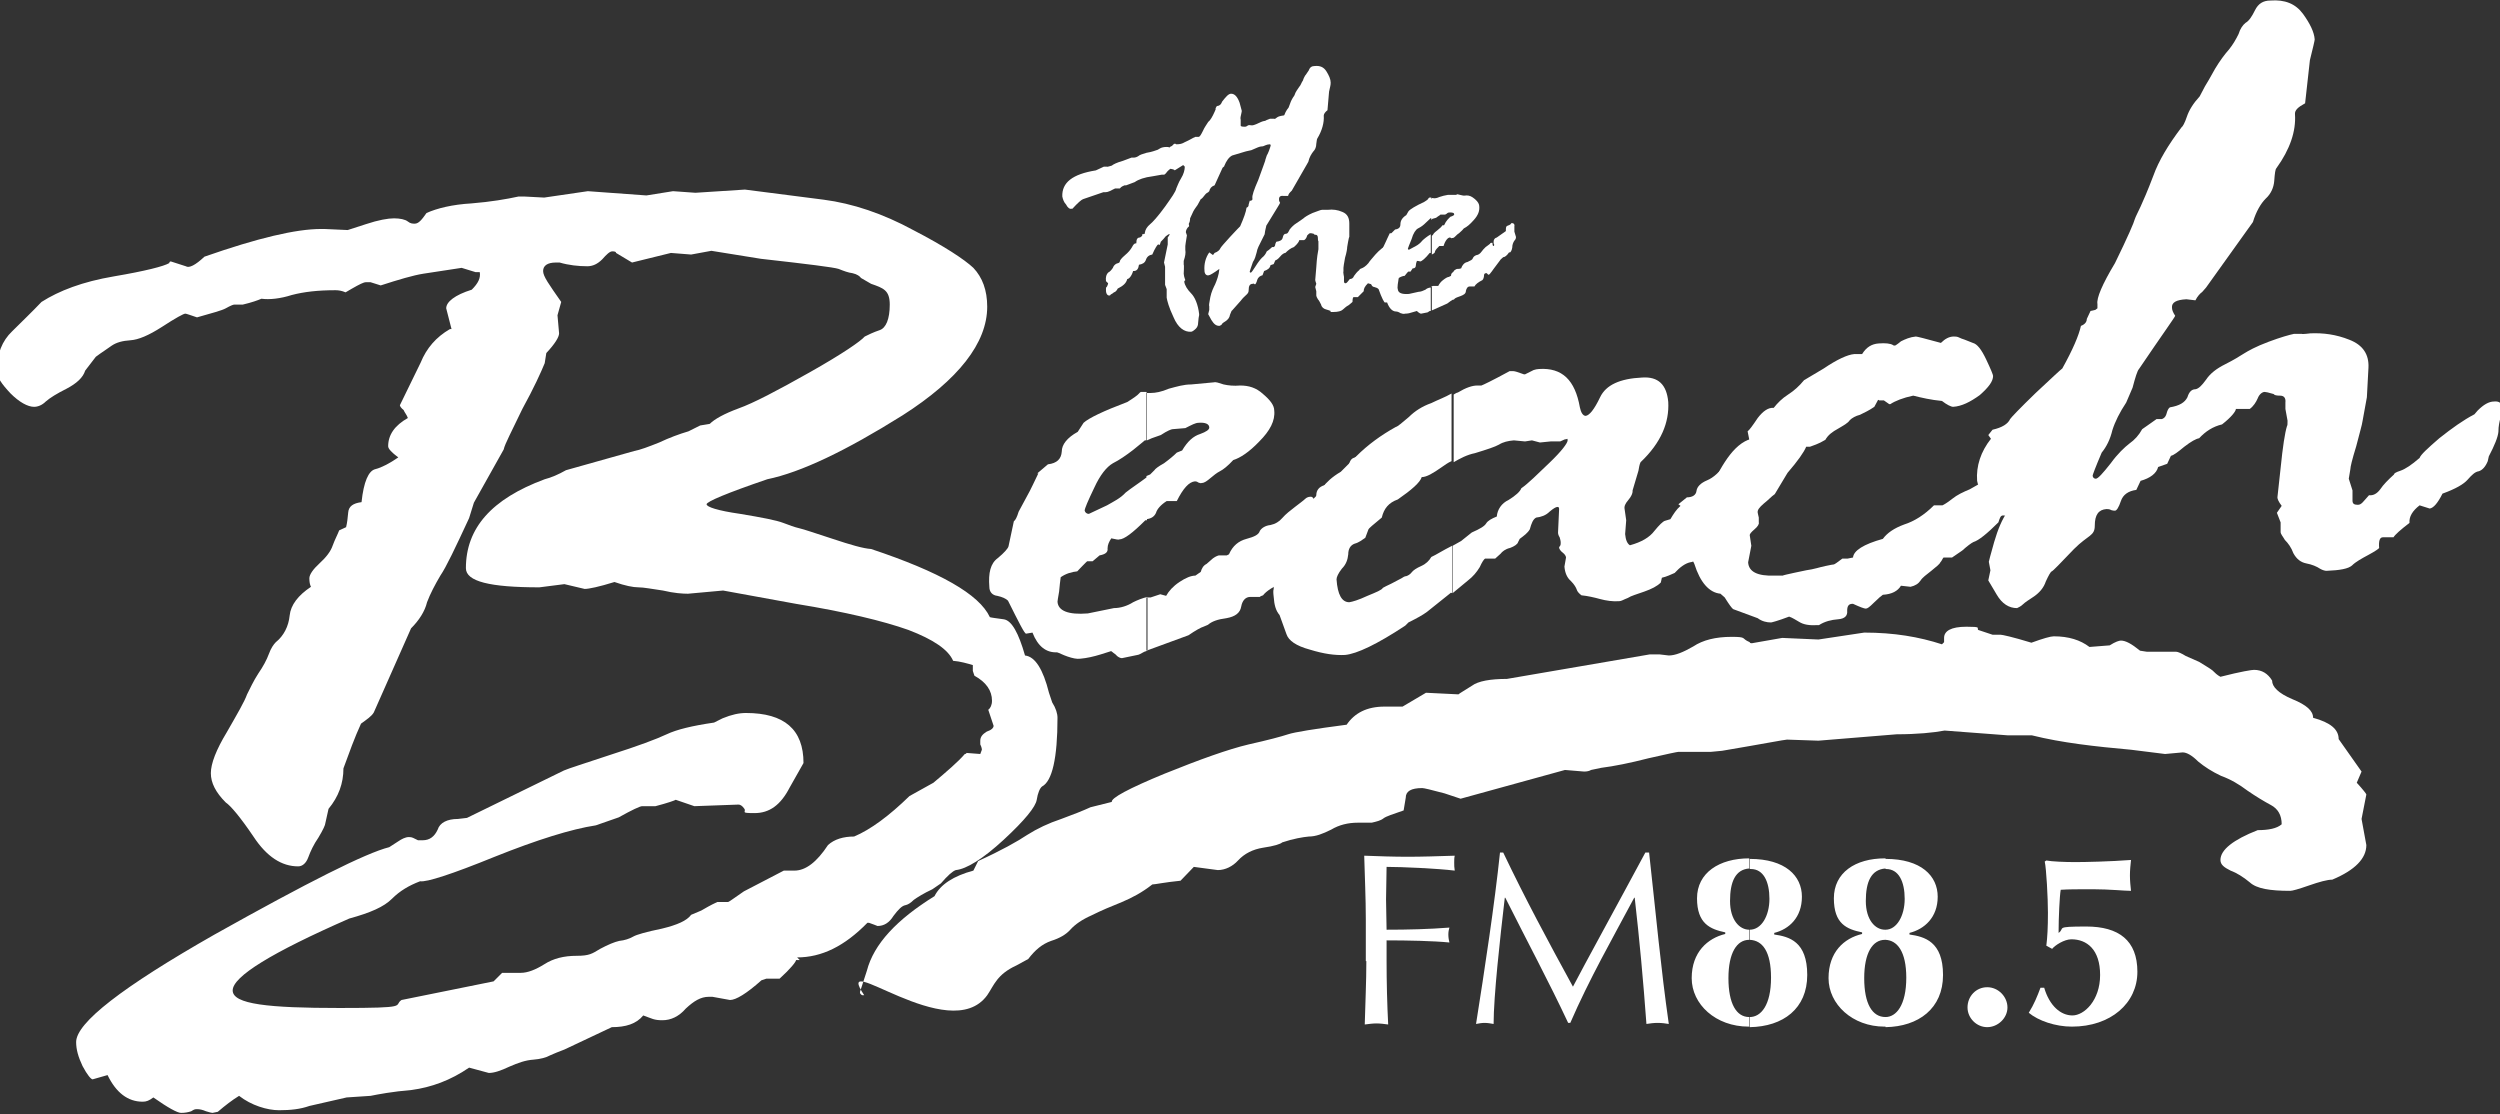
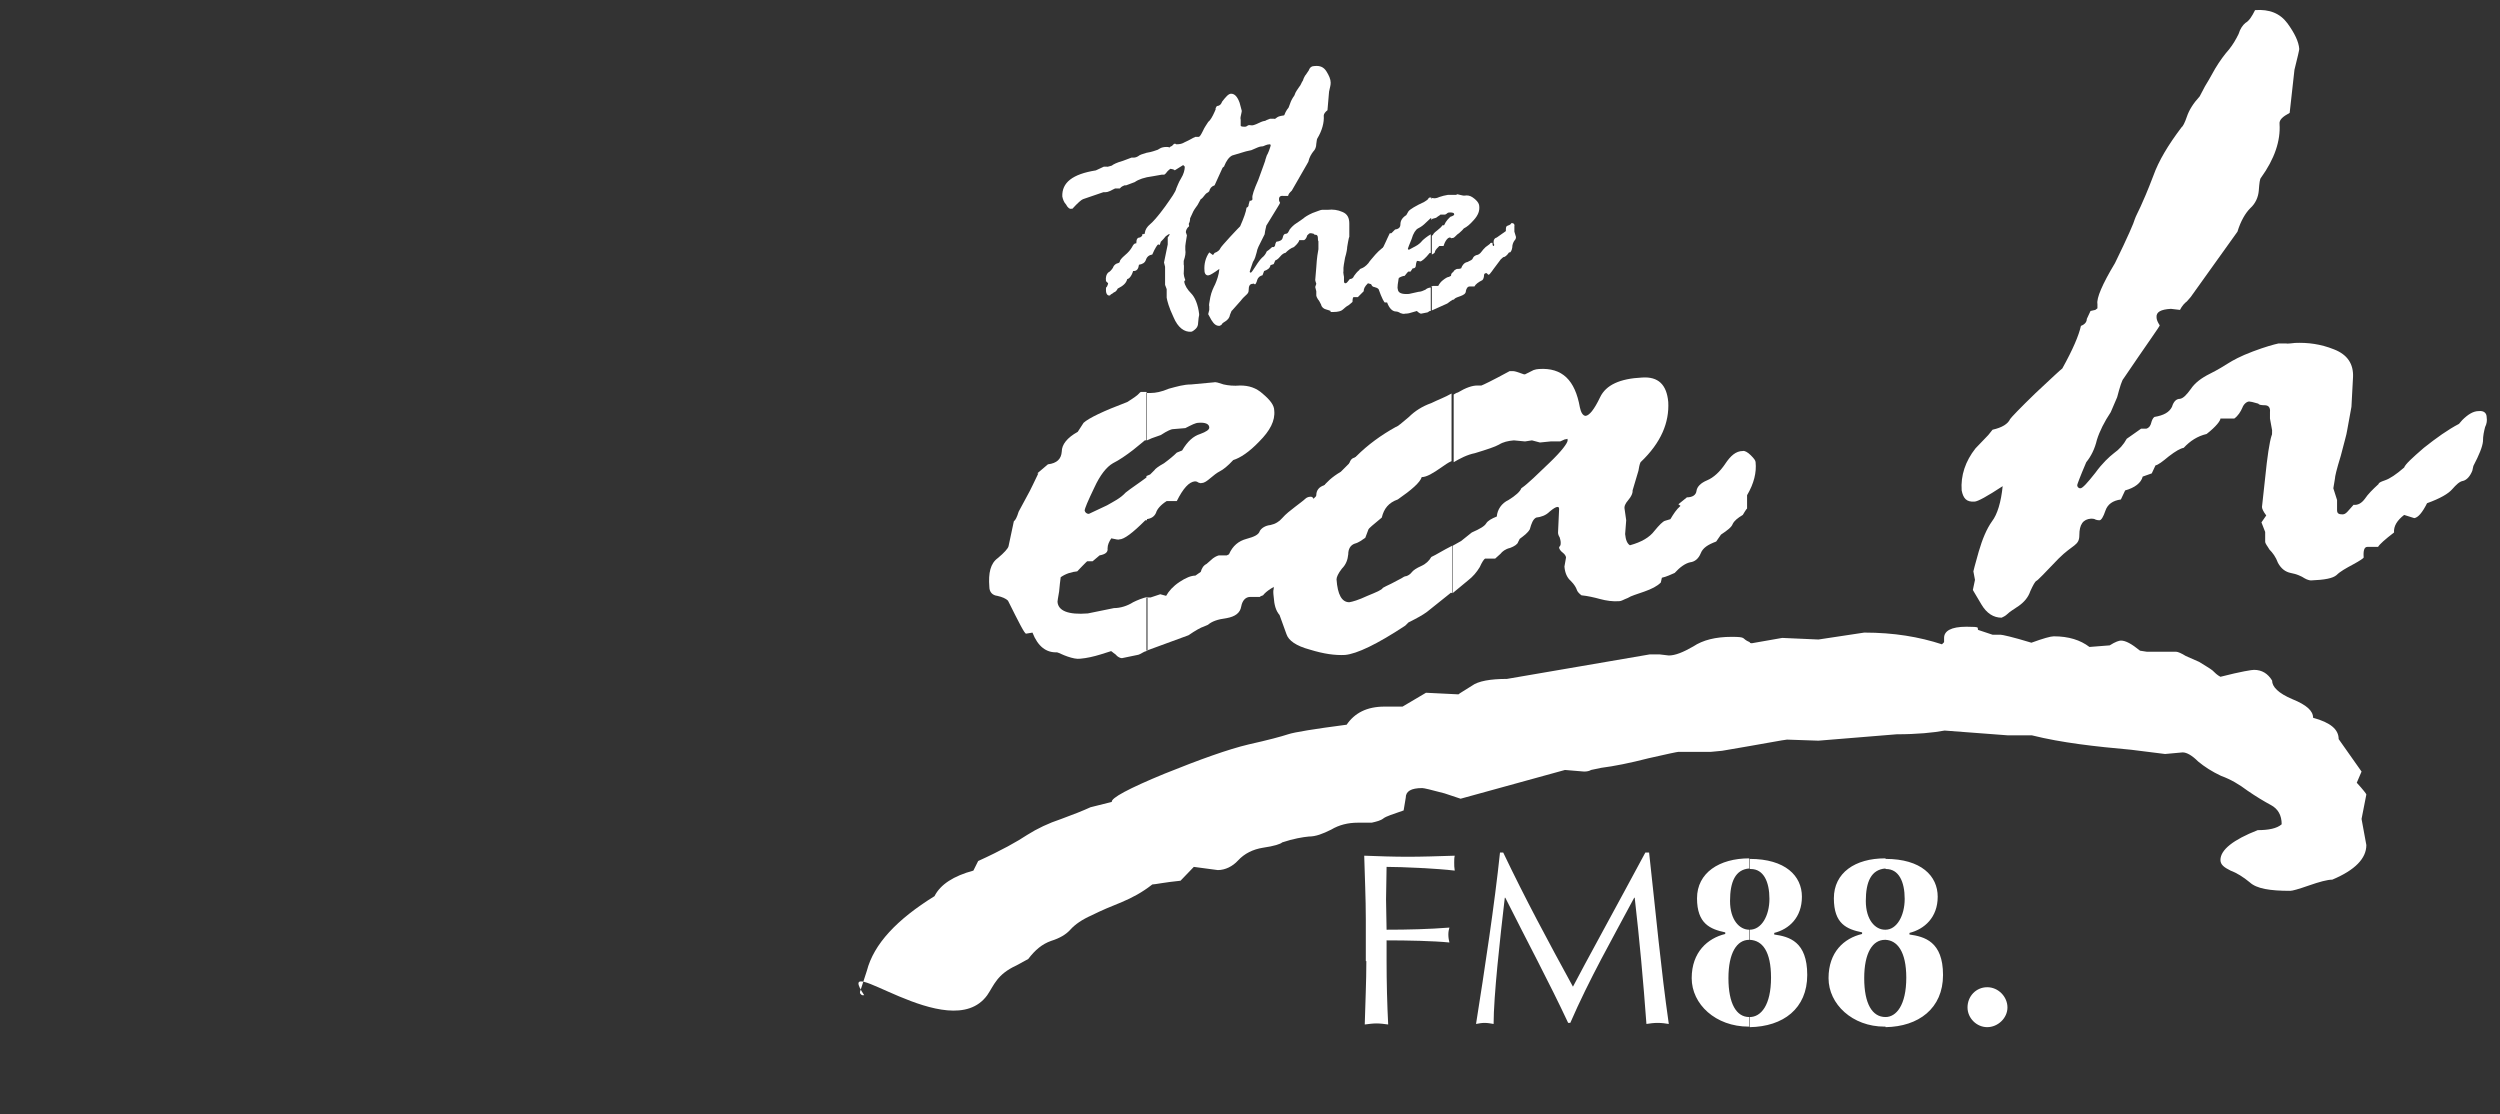
<svg xmlns="http://www.w3.org/2000/svg" id="Layer_1" version="1.1" viewBox="0 0 469.5 209.3">
  <rect x="0" y="0" width="469.5" height="209.3" fill="#333333" stroke="none" />
  <defs>
    <style>
      .st0 {
        fill: #fff;
      }
    </style>
  </defs>
-   <path class="st0" d="M150.2,180.3h-.7c0,.3-1,1.6-3.1,3.5h-2.5l-.9.3c-2.8,2.5-4.8,3.7-5.9,3.7l-3.3-.6h-.7c-1.5,0-2.8.8-4.3,2.2-1.3,1.5-2.8,2.2-4.4,2.2s-1.9-.3-3.6-.9c-1.3,1.6-3.3,2.2-5.9,2.2l-8.9,4.2c-1.1.4-2,.8-2.7,1.1-.7.4-1.8.7-3.1.8-1.5.1-2.9.6-4.5,1.3-1.7.8-2.9,1.2-3.9,1.2l-3.7-1c-3.5,2.4-7.1,3.7-10.8,4.2-3.6.3-6.2.8-7.7,1.1l-4.5.3-7,1.6c-1.7.6-3.5.8-5.7.8s-5.2-.9-7.5-2.7c-1.3.8-2.6,1.8-4,3l-1,.2c-.1,0-.6-.1-1.2-.3-.7-.3-1.2-.4-1.7-.4s-.6.1-1.1.4c-.6.2-1.2.3-1.9.3s-2.5-1-5.2-2.9c-.8.6-1.3.8-2,.8-2.8,0-5-1.7-6.6-5l-2.8.8c-.3,0-1-.8-1.9-2.5-.8-1.7-1.2-3.1-1.2-4.5,0-3.6,8.6-10.3,26-20.2,17.5-9.8,28.4-15.3,32.8-16.4l1.7-1.1c.6-.4,1.3-.8,2-.8s.8.2,1.7.6h.9c1.3,0,2.2-.7,2.8-2,.4-1.3,1.8-2,3.8-2l1.7-.2,18.2-8.9c.9-.4,3.8-1.3,8.9-3,5-1.6,8.5-2.9,10.4-3.8s4.8-1.6,8.9-2.2l1.6-.8c1.7-.7,3.1-1,4.4-1,7.2,0,10.8,3.1,10.8,9.4l-2.6,4.6c-1.7,3.3-3.8,4.8-6.6,4.8s-1.5-.2-1.9-.8-.8-.8-1.1-.8l-8.3.3-3.5-1.2c-.1.1-1.5.6-3.8,1.2h-2.5c-.4,0-1.9.7-4.4,2.1l-4.3,1.5c-4.6.7-11,2.7-19,5.9-8.1,3.3-12.8,4.8-14,4.6-2.1.8-3.8,1.8-5.3,3.3s-4,2.6-8,3.7c-14.6,6.4-21.9,10.9-21.9,13.5s6.7,3.3,20.1,3.3,10-.4,11.6-1.5l17.3-3.5,1.6-1.6h3.5c1.3,0,2.8-.6,4.4-1.6,1.7-1.1,3.7-1.6,6.1-1.6s2.9-.4,4.4-1.3c1.5-.8,2.7-1.3,3.6-1.5,1-.1,1.9-.4,2.6-.8s2.5-.9,5.4-1.5c2.9-.7,4.7-1.5,5.5-2.6l1.9-.8c.7-.4,1.7-1,3-1.6h2c.2,0,1.1-.7,3-2l7.5-3.9h2c2.1,0,4.2-1.6,6.3-4.8,1.2-1.1,2.9-1.6,4.9-1.6,3.1-1.3,6.6-3.9,10.4-7.6l4.5-2.5c2.5-2.1,4.6-3.9,5.9-5.4.2,0,.3-.1.3-.2l2.6.2.3-.8c0-.2-.1-.6-.3-1v-.7c0-.7.4-1.2,1.2-1.7.9-.3,1.3-.7,1.3-1.1l-1-3c.4-.3.7-.9.7-1.7,0-1.9-1.1-3.5-3.3-4.7l-.3-.9v-1.1c-1-.3-2.4-.7-3.7-.8-.9-2.1-3.7-4-8.4-5.8-4.8-1.7-11.9-3.4-21.1-4.9l-13.7-2.5-6.6.6c-1,0-2.6-.1-4.7-.6-2.1-.3-3.6-.6-4.6-.6s-2.5-.3-4.5-1c-2.9.9-4.8,1.3-5.6,1.3l-3.8-.9-4.7.6c-9.3,0-13.8-1.1-13.8-3.6,0-7.5,4.8-13,14.8-16.7,1.2-.3,2.6-.9,4-1.7l12.8-3.6c1.1-.2,2.7-.8,4.7-1.6,1.9-.9,3.8-1.6,5.5-2.1l2.2-1.1,1.8-.3c.9-.9,2.7-1.9,5.4-2.9,2.8-1,7.2-3.3,13.4-6.8s9.5-5.8,10.3-6.7c.6-.3,1.6-.8,2.8-1.2s1.9-2.1,1.9-4.8-1.2-3.1-3.5-3.9l-1.9-1.1c-.2-.3-.7-.7-1.6-.9-.8-.1-1.6-.4-2.6-.8-.9-.3-5.7-.9-14.6-1.9l-9.3-1.5-3.8.7-3.8-.3-7.3,1.8-3-1.8c0-.2-.2-.3-.7-.3s-1.1.6-1.9,1.5c-.9.9-1.8,1.3-2.8,1.3-1.7,0-3.5-.2-5.2-.7h-.7c-1.6,0-2.4.6-2.4,1.6s1.1,2.5,3.4,5.8l-.7,2.5.3,3.4c0,.7-.8,2-2.4,3.7l-.3,1.9c-.7,1.7-2,4.6-4.2,8.6-2,4.2-3.3,6.6-3.5,7.6l-5.6,10-.9,2.9c-2.6,5.6-4.3,9.2-5.4,10.8-1,1.7-1.9,3.4-2.5,5-.4,1.7-1.5,3.4-3,4.9l-7,15.8c-.4.7-1.3,1.3-2.4,2.1-1.2,2.6-2.2,5.4-3.3,8.4,0,2.8-.9,5.3-2.8,7.6l-.6,2.7c0,.3-.4,1.2-1.3,2.7-.9,1.3-1.5,2.6-1.9,3.7s-1.1,1.7-1.9,1.7c-3.1,0-5.9-1.8-8.4-5.6-2.5-3.7-4.3-5.8-5.2-6.4-1.9-1.9-2.8-3.7-2.8-5.5s1-4.4,3-7.7c2-3.5,3.3-5.7,3.8-7.1.6-1.2,1.2-2.5,2.1-3.9.9-1.3,1.6-2.6,2-3.7s.9-1.8,1.3-2.2c1.5-1.2,2.4-3,2.6-5s1.6-3.8,4-5.4c-.2-.4-.3-.9-.3-1.6s.7-1.7,1.9-2.8,2.1-2.2,2.5-3.4c.4-1.1.9-2,1.2-2.8l1.3-.6c.2-.8.3-1.7.4-2.8s.9-1.7,2.5-1.9c.4-3.8,1.3-5.9,2.6-6.2,1.2-.3,2.7-1.1,4.3-2.2-1.2-.9-1.9-1.6-1.9-2.1,0-2.1,1.2-3.9,3.7-5.3-.2-.6-.6-1-.8-1.5-.4-.3-.7-.7-.7-.9l3.9-8c1.1-2.7,2.9-4.8,5.5-6.3h.3l-1-3.9c0-1.2,1.6-2.5,4.8-3.5,1.2-1.2,1.7-2.2,1.5-3.3h-.8l-2.6-.8-7.2,1.1c-1.9.3-4.6,1.1-8,2.2l-1.9-.6h-.9c-.4,0-1.2.4-2.6,1.2l-1.2.7c-.7-.3-1.3-.4-1.9-.4-3.3,0-5.9.3-8.2.9-2.2.7-4.2.9-5.7.7-.7.3-1.8.7-3.5,1.1h-1.6c-.2,0-.7.2-1.6.7-.7.4-2.6.9-5.4,1.7-1.2-.4-2-.7-2.2-.7-.3,0-1.8.8-4.4,2.5-2.5,1.6-4.4,2.4-5.9,2.5-1.5.1-2.6.4-3.5,1-.8.6-1.8,1.2-3,2.1l-2,2.6c-.4,1.3-1.6,2.4-3.5,3.4-1.8.9-3.1,1.7-3.9,2.4-.7.7-1.5,1-2.2,1-1.2,0-2.8-.9-4.4-2.5-1.7-1.8-2.6-3.1-2.6-4.3,0-3.1,1-5.6,2.9-7.4,1.8-1.8,3.7-3.6,5.5-5.5,3.3-2.1,7.7-3.8,13.6-4.8,5.9-1,9.4-1.9,10.4-2.5,0-.2.1-.3.3-.3l2.8.9c.6.4,1.8-.2,3.5-1.8,10-3.5,17.2-5.2,21.9-5.2h.6l4.4.2,3.4-1.1c2.4-.8,4.2-1.1,5.3-1.1s2.1.2,2.6.6.9.4,1.3.4c.7,0,1.3-.7,2.2-2,2-.9,4.9-1.6,8.4-1.8,3.7-.3,6.6-.8,8.9-1.3h1l3.8.2,8.2-1.2,11,.8,5-.8,4.2.3,9.3-.6,14.8,1.9c5.4.7,11.1,2.6,16.8,5.7,5.8,3,9.6,5.5,11.3,7.1,1.7,1.8,2.6,4.2,2.6,7.3,0,6.8-5.4,13.7-15.9,20.4-10.7,6.7-19.1,10.7-25.4,12-7.6,2.6-11.4,4.2-11.4,4.7s2.1,1.2,6.3,1.8c4.2.7,6.8,1.2,8.1,1.7,1.1.4,2.1.8,3,1s2.9.9,6.3,2c3.3,1.1,5.7,1.8,7.2,1.9,12.9,4.3,20.3,8.5,22.3,12.8.3.1,1.2.2,2.6.4,1.5.2,2.8,2.6,4,6.8,1.9.2,3.4,2.6,4.5,7l.6,1.8c.7,1.1,1,2.1,1,2.9,0,7.6-1,11.9-2.9,12.9-.4.3-.8,1.2-1,2.5-.2,1.3-2.2,3.8-6.2,7.5-3.9,3.6-7,5.5-9,5.7-.6.2-1.5,1-2.8,2.5l-1.6,1.1c-1.7.8-2.8,1.5-3.5,2-.6.6-1.1.9-1.6,1-.6.1-1.3.8-2.2,2-.8,1.3-1.8,1.9-3,1.9-.2-.1-.8-.3-1.6-.6h-.3c-4.3,4.4-8.6,6.5-13.2,6.5Z" />
  <path class="st0" d="M215.3,73.8h.8c.9,0,2-.2,3.4-.8,1.5-.4,2.8-.8,4.2-.8l4.3-.4c.3-.1.9.1,1.8.4.9.2,1.9.3,3.1.2,1.6,0,3,.4,4.3,1.6,1.3,1.1,2.1,2.1,2.1,3.1.2,1.9-.8,3.8-2.8,5.8-1.9,2-3.6,3.1-4.9,3.5-1,1.1-1.9,1.8-2.5,2.1s-1.2.8-1.8,1.3-1.1.9-1.6.9c-.2.1-.4,0-.7-.1-.1-.1-.3-.2-.6-.2-1.1.1-2.2,1.3-3.4,3.7h-1.9c-1.1.7-1.8,1.5-2,2.2-.3.7-.9,1.1-1.8,1.2v-8.1l.7-.3.8-.8c.1-.2.7-.7,1.8-1.3,1.1-.8,1.9-1.5,2.4-2l1-.4c1-1.7,2.1-2.7,3.4-3.1,1.1-.4,1.7-.8,1.7-1.2,0-.7-.8-1-2-.9-.6,0-1.3.4-2.5,1l-2.4.2c-.2,0-1,.3-2.2,1.1l-1.7.6-.9.4v-9h0ZM215.3,112.1v10.1l7.9-2.9c1.3-.9,2.4-1.5,2.8-1.6.4-.2.8-.3.9-.4.7-.6,1.8-1,3.4-1.2,1.7-.3,2.6-1,2.8-2.2.2-1.1.8-1.8,1.7-1.8h1.8c0-.1.6-.3.6-.3.6-.8,1.9-1.6,3.9-2.6.4-.6.8-1.2.9-1.9.1-.8.4-1.1,1.2-1.1.2-.1.4,0,.4.1l.8.7c.3,0,.7-.3,1.1-.8.4-.6,1-1.1,1.6-1.7l3.3-3.7c.4-.6,1-1,1.7-1.2s1.6-1,2.8-2.2h.6c.6-.1,1-.9,1.2-2.1.2-1.3.7-2.4,1.2-2.9.6-.7.9-1.2.9-1.6l-.8-2.4.3-2.4c-.1-.9-.6-1.3-1.5-1.2-.4,0-.8.1-1.1.4s-.8.6-1.5.8c-.6.2-.9,1-1,2.2l-4.4,2.9c-1.1.3-1.6,1-1.6,1.9v.6c.2.3.3.7.3.9s-.1.3-.3.3c-.3.1-.4-.2-.4-.8-.1-.4-.3-.8-.8-.7-.2,0-.6.1-.9.4s-1,.8-1.9,1.5-1.7,1.3-2.4,2.1c-.6.7-1.3,1.1-2.2,1.3-1,.1-1.7.6-2,1.1-.2.7-1,1.1-2.5,1.5-1.5.4-2.6,1.3-3.3,2.9l-.4.2h-1.5c-.4.1-1,.4-1.5.9l-.8.7c-.6.3-.9.8-1.1,1.5l-1,.7c-.8,0-1.8.4-3,1.2s-2,1.7-2.5,2.6l-1.1-.3c-.8.3-1.3.4-1.8.6h-.9ZM194.8,88.9l2-1.7c1.7-.2,2.5-1,2.6-2.4,0-1.3,1-2.6,3-3.7l1.1-1.7c1-.9,3.7-2.2,8.2-3.9,1.1-.7,1.9-1.2,2.4-1.8.1-.1.2-.1.3-.1h.9v9.1h-.3c-.2.2-1,.8-2.2,1.8-1.3,1-2.6,1.9-3.8,2.5-1.2.7-2.4,2.2-3.5,4.6-1.2,2.5-1.8,3.9-1.8,4.3.1.3.3.6.8.6l3.4-1.6c1.2-.7,2.5-1.3,3.5-2.4,1-.8,2.4-1.7,4-2.9v8.1h-.3c-2.4,2.4-4,3.6-4.9,3.6-.1.1-.6,0-1.5-.2-.4.6-.7,1.2-.7,1.9.1.7-.4,1.1-1.5,1.3l-1.3,1.1h-1c0-.1-1.9,1.9-1.9,1.9-1,.1-2.1.4-3.1,1.1-.1.7-.2,1.6-.3,2.7-.2,1.1-.3,1.8-.3,1.9.1,1.7,2,2.5,5.7,2.2l4.9-1c1.2,0,2.5-.4,3.6-1.1.8-.4,1.8-.8,2.7-1v10.1l-.6.2c-.7.4-1.1.6-1.3.6l-2.9.6c-.3,0-.8-.2-1.2-.7-.6-.4-.8-.7-.9-.6l-1.9.6c-1.3.4-2.6.7-3.8.8-.7.1-1.5-.1-2.4-.4s-1.6-.7-2-.8c-2,.1-3.6-1.1-4.6-3.7l-1.2.2c-.3,0-1.3-2-3.4-6.2-.4-.4-1.1-.7-2-.9-.9-.1-1.5-.7-1.5-1.7-.2-2.6.2-4.4,1.6-5.4,1.2-1,1.9-1.8,2-2.2l1-4.7c.3-.2.6-.8.9-1.8l2.1-3.9c.2-.4.8-1.6,1.6-3.3Z" />
  <path class="st0" d="M315.2,94.7l1.6-1.3c1,0,1.7-.4,1.8-1.2s.8-1.5,2-2,2.4-1.6,3.4-3.1,2-2.4,3.3-2.4c.3-.1.9.2,1.5.8s.9,1,.9,1.3c.2,1.9-.3,4-1.6,6.2v2.5c-.1,0-.8,1.2-.8,1.2-1,.6-1.6,1.1-1.9,1.7-.2.6-1,1.2-2.2,2l-.9,1.3c-1.6.6-2.5,1.2-2.9,2.2s-1.1,1.6-2,1.7c-.9.2-1.9.9-2.9,2-.7.3-1.5.7-2.4.9l-.2.9c-.7.7-1.7,1.2-3.1,1.7s-2.5.8-3.1,1.2c-.8.3-1.2.6-1.6.6-1.2.1-2.5-.1-3.6-.4s-2.4-.6-3.5-.7c-.4-.3-.8-.7-.9-1.1-.1-.3-.4-.9-1.1-1.6-.7-.6-1.1-1.5-1.2-2.7l.3-1.7c0-.2-.2-.6-.6-.9-.4-.3-.6-.6-.7-.9,0-.2.1-.3.2-.4.1-.2.1-.3.1-.6,0-.3-.1-.7-.2-1-.2-.3-.3-.6-.3-.9l.2-4.4c0-.3-.1-.4-.3-.4-.3,0-.8.3-1.5.9-.7.7-1.6,1-2.5,1.1-.6.3-.9,1.1-1.2,2.2-.4.7-1.1,1.2-1.9,1.8l-.3.6c-.1.4-.7.8-1.5,1.1-.9.2-1.5.7-1.8,1.1l-1,.9h-1.9c-.2.1-.6.7-1,1.6-.6,1-1.3,1.8-2.2,2.5l-2.9,2.4v-8.9l1.6-.9,2-1.6c1.6-.7,2.4-1.2,2.7-1.7s1-.9,2-1.3c.1-1.3.9-2.5,2.2-3.1,1.3-.8,2.2-1.6,2.4-2.2,1.3-.9,3-2.6,5.3-4.8s3.4-3.7,3.4-4.2-.1-.2-.4-.2h-.1l-.9.4h-1.8l-2,.2-1.5-.4-1.3.2-2.1-.2c-1.1.1-2,.3-2.8.8-.7.4-2.2.9-4.5,1.6-1.5.3-2.8,1-4,1.7v-12.7c.2-.1.4-.3.8-.4,1.5-.9,2.7-1.3,3.6-1.3h.8c.3-.1,2-.9,5.3-2.7h.7c.3,0,.9.2,2,.6h.2l1.6-.8c.3-.1.7-.2,1-.2,4.4-.3,6.8,2.1,7.7,7.2.2,1,.6,1.6,1.1,1.6.7-.1,1.6-1.2,2.7-3.5s3.7-3.5,7.9-3.7c3-.2,4.6,1.3,4.9,4.6.2,3.8-1.3,7.6-5.2,11.3-.2.4-.3,1-.4,1.6l-1.1,3.7v.2c0,.3-.2.9-.8,1.6s-.8,1.2-.7,1.7l.3,2.1-.2,2.6c.1,1.1.4,1.8.9,2.1,2.2-.6,3.7-1.5,4.6-2.7.9-1.1,1.6-1.8,2-1.9l1-.3c.6-1,1.1-1.8,1.9-2.5ZM272.5,111.3l-4.5,3.6c-.8.6-1.9,1.2-3.5,2l-.6.6c-5.3,3.5-9.1,5.3-11.3,5.5-1.9.1-4-.2-6.6-1-2.6-.7-4-1.7-4.4-2.9l-1.3-3.6c-.7-.8-1-1.9-1.1-3.4-.1-.8-.1-1.2,0-1.5v-.6l-.4-2.9c-.1-.7.6-1.1,1.9-1.1l-.4-2.5c0-.2.6-1.2,1.6-2.9,1.1-1.7,1.8-2.7,2.2-2.9l.9-1.2c-.1-.7.3-1.5,1.2-2.4,1-.9,1.8-1.7,2.2-2.6.7-.9,1.7-1.9,3.4-2.9l2.9-2.9c2.2-2.2,4.7-4,7.4-5.5.4-.1,1.2-.8,2.5-1.9,1.1-1.1,2.5-2,4.2-2.6,1.2-.6,2.6-1.1,3.8-1.8v12.7c-.7.3-1.2.7-1.8,1.1-1.7,1.2-2.9,1.9-3.8,1.9-.3,1-1.9,2.4-4.5,4.2-1.7.6-2.6,1.7-3,3.4-1.6,1.3-2.5,2.1-2.5,2.2l-.6,1.6c-.6.4-1.2.9-2,1.1-.8.3-1.2,1-1.2,2-.1,1-.4,1.9-1.2,2.7-.7.9-1,1.6-1,2,.2,2.9,1,4.3,2.4,4.3.6-.1,1.7-.4,3.4-1.2,1.7-.7,2.7-1.1,2.9-1.5.3-.2.8-.4,1.6-.8l1.9-1c.3-.2.6-.4.9-.4.3-.1.7-.3,1-.7s.9-.8,1.8-1.2,1.5-1,1.9-1.7c.9-.4,2.1-1.2,3.9-2.1v8.9Z" />
-   <path class="st0" d="M322.2,91.6v-.9c-.1-.6.4-1.9,1.7-3.9s2.7-3.5,4.4-4.2q.2,0,.2-.1l-.3-1.5c.3-.2.9-1,1.9-2.5,1-1.3,2-2,3-1.9.7-.9,1.6-1.8,2.7-2.5s2.1-1.6,3-2.7l3.7-2.2c2.5-1.7,4.5-2.6,5.7-2.7h1.5c.8-1.3,1.8-1.9,3.1-2s2.2,0,2.7.3c.1.1.2.1.4.1,0,0,.4-.2,1.1-.8.8-.4,1.7-.8,2.8-.9.2,0,1.8.4,4.7,1.2.8-.8,1.6-1.2,2.4-1.2s.8.1,1.5.4c.7.2,1.5.6,2.1.8.8.2,1.6,1.2,2.5,3.1s1.3,2.9,1.3,3.1c0,1-.8,2.1-2.5,3.6-1.8,1.3-3.4,2.1-5,2.2-.4,0-1.2-.4-2.1-1.1-2.1-.2-3.8-.6-5.4-1-1.9.4-3.4,1-4.3,1.6h-.2l-1-.7h-.9c0-.1-.2-.1-.2-.1l-.7,1.3c-1,.7-1.9,1.1-2.7,1.5-.8.2-1.5.6-1.9,1-.4.6-1.2,1-2.2,1.6-1.1.6-1.9,1.2-2.4,2.1-1.3.8-2.4,1.1-2.9,1.3h-.7c-.4,1-1.6,2.7-3.5,4.9l-2.4,4c-.6.4-1.2,1.1-2.1,1.8-.8.7-1.2,1.2-1.1,1.7,0,.1.1.4.2.9v.9c.1.3-.2.8-.8,1.3-.7.6-.9.9-.9,1.1l.3,2-.6,3.1c.1,1.8,1.8,2.6,4.9,2.5h1.6c0-.1,4.4-1,4.4-1,1.5-.2,2.6-.6,3.6-.8.9-.2,1.5-.3,1.6-.3s.7-.4,1.6-1.1h1l1-.2c.1-1.3,2-2.5,5.6-3.5.8-1.1,2.1-2,4-2.7,1.9-.6,3.8-1.8,5.6-3.6h1.6c.2-.1.8-.4,1.8-1.2s2.1-1.3,3.3-1.8c1-.6,1.7-.9,2-1.2.2-.3.7-.7,1.5-.9,1.1-1.7,2.5-2.8,4.2-3.4l.4-.4c1-.9,1.7-1.3,1.9-1.3h1.2c.8.1,1.1-.3,1.2-1,.1-.8,1.1-1.9,3.1-3.3,1.9-1.5,3.1-2.1,3.6-2.1,1.3-.1,2.1.4,2.1,1.7.1.8-.4,1.3-1.6,1.6.9,1.5,1.3,2.2,1.3,2.5.1,2-.9,3.4-3.1,4-.2.1-.3.3-.3.6v1.6s0,.1-.1.2c0,0-.1.2-.3.3l-1.5.3-.4.6c-1.5.8-3.1,2.1-4.9,3.9l-1.9,2h-.3c-.8-.6-1.3-.8-1.8-.8s-.6.4-.9,1.3c-2.1,2.1-3.7,3.4-4.7,3.7-.4.2-1.1.7-2.1,1.6l-1.9,1.3h-1.6c-.2.2-.3.6-.6.9-.1.3-.7.8-1.7,1.6-.9.7-1.7,1.3-2,1.8-.4.6-1,1-1.9,1.2l-1.8-.2c-.6,1-1.7,1.6-3.4,1.7-.3.2-.9.7-1.7,1.5s-1.2,1.1-1.5,1.1c-.3,0-1.1-.3-2.4-.9h-.1c-.7,0-1,.4-1,1.3.1.9-.4,1.5-1.7,1.6-1.3.1-2.5.4-3.6,1.1h-.2c-1.6.1-2.7-.1-3.5-.6-.7-.4-1.3-.8-1.9-1-2.1.8-3.3,1.1-3.4,1.1-.8,0-1.7-.2-2.5-.8l-4.6-1.7c-.2-.1-.8-.9-1.6-2.2l-.8-.7c-2.1-.2-3.8-2.1-4.9-5.6l-1-2.1c-.1-.1-.2-.3-.2-.8s.1-1.5.6-2.7.9-2.9,1.2-5c.4-2,1.5-3.4,3.1-4Z" />
-   <path class="st0" d="M373.4,81.7l.8-1c1.8-.4,2.9-1.1,3.3-2,.2-.3,1.8-2,4.8-4.9,3-2.8,4.7-4.4,5-4.6,2-3.6,3.1-6.2,3.5-8,.8-.3,1.1-.8,1.1-1.3l.7-1.5.9-.2.4-.3v-.8c-.2-1.1.9-3.7,3.3-7.7,2.4-4.9,3.6-7.7,3.7-8.2.2-.6.6-1.3,1.1-2.4s1.3-2.9,2.4-5.8c1-2.8,2.8-5.8,5.3-9.1.2-.1.6-.8,1-2s1.2-2.5,2.4-3.8l1-1.9c.4-.6,1-1.7,1.9-3.3.9-1.5,1.8-2.7,2.6-3.6.8-1,1.3-1.9,1.8-2.9.3-1,.8-1.7,1.3-2.1.7-.4,1.2-1.2,1.8-2.4s1.5-1.8,2.9-1.8c2.7-.2,4.7.6,6.1,2.5,1.3,1.8,2.1,3.4,2.2,4.8,0,.2-.3,1.5-.9,3.9l-.9,8.1c-1.3.7-2,1.3-1.9,2.1.2,3.1-.9,6.5-3.5,10.1-.2.2-.3,1-.4,2.4-.1,1.2-.6,2.4-1.6,3.3-.9.9-1.8,2.4-2.4,4.4l-8.8,12.3-.7.8c-.4.3-.9.8-1.3,1.6l-1.7-.2c-1.9.1-2.8.6-2.7,1.6,0,.4.2.9.6,1.5h0c0,.2-2.4,3.5-6.8,10-.3.3-.7,1.6-1.2,3.5l-1.2,2.8c-1.2,1.8-2.1,3.6-2.6,5.2-.4,1.7-1.1,3.1-2,4.2-1.2,2.8-1.7,4.2-1.7,4.3,0,.3.2.6.6.6s1.3-1,2.8-2.9c1.3-1.8,2.6-3,3.5-3.7,1-.7,1.8-1.6,2.4-2.7l1-.7c.2-.1.8-.6,1.7-1.2h1c.6-.2.8-.7.9-1.1s.3-.9.6-1.1c1.8-.3,2.8-.9,3.3-1.9.3-1,.8-1.5,1.5-1.5.6-.1,1.2-.7,2-1.8.8-1.2,2-2.1,3.6-2.9s2.7-1.5,3.5-2,2.2-1.3,4.6-2.2,3.9-1.3,4.8-1.5h1.5c0,.1,1.6-.1,1.6-.1,2.4-.1,4.8.2,7.3,1.2,2.6,1,3.7,2.8,3.6,5.2l-.3,5.6-.8,4.4c-.1.8-.6,2.4-1.2,4.8-.8,2.6-1.1,3.9-1.1,4.3l-.3,1.8.7,2.2v1.9c0,.6.3.8,1,.8s1-.6,2.1-1.8c.8.1,1.5-.3,2.1-1.1.6-.9,1.5-1.8,2.6-2.8,0-.2.3-.4,1.2-.7.9-.3,2.1-1.1,3.6-2.4.2-.6,1.5-1.8,3.7-3.7,2.4-1.9,4.5-3.4,6.6-4.5l.6-.7c1.1-1.1,2.1-1.7,3.1-1.7.9-.1,1.5.3,1.5,1.2.1.6,0,1.2-.3,1.8-.2.8-.4,1.6-.4,2.7-.1,1-.7,2.5-1.8,4.6l-.2.9c-.4,1-1,1.7-1.7,1.9-.7.1-1.3.7-2.1,1.6-.7.8-2.2,1.7-4.7,2.6-.9,1.8-1.7,2.7-2.4,2.8l-1.9-.6c-1.3,1-2,2.1-1.9,3.3-1.7,1.3-2.7,2.2-3,2.7h-2c-.6,0-.8.7-.7,2,0,.1-.7.6-2,1.3-1.3.7-2.4,1.3-3.1,2-.7.6-2.2.9-4.8,1-.2,0-.7-.1-1.2-.4-.6-.4-1.5-.8-2.6-1-1-.2-1.8-.8-2.4-1.9-.4-1.1-1-1.9-1.6-2.5-.4-.7-.8-1.1-.8-1.5v-1.8l-.7-1.8.9-1.3c-.6-.8-.8-1.3-.8-1.6l.6-5.5c.4-4,.8-6.6,1.2-7.9.1-.1.1-.4.1-1l-.4-2.2v-1.2c.1-.9-.3-1.3-1-1.3s-1.1-.1-1.2-.3c-1-.3-1.5-.4-1.7-.4-.4,0-1,.4-1.3,1.2-.3.7-.8,1.5-1.5,2h-2.6c0-.1,0,0,0,0,0,.4-.8,1.5-2.6,2.9-1.7.4-3.1,1.3-4.3,2.6-.6.1-1.5.6-2.8,1.6-1.2,1-2,1.6-2.5,1.7l-.7,1.5-1.7.6c-.3,1.2-1.5,2.1-3.3,2.6l-.8,1.7c-1.5.2-2.5.9-2.9,2.1s-.8,1.8-1.1,1.8-.3,0-.7-.1c-.3-.2-.7-.2-.9-.2-1.5.1-2.2,1.1-2.2,3.1s-1.2,1.7-3.9,4.4c-2.6,2.7-4,4.2-4.2,4.2-.2.1-.6.8-1.1,1.9-.4,1.2-1.2,2.1-2.2,2.8-.9.6-1.7,1.1-2.1,1.5-.4.4-.9.6-1.1.7-1.5,0-2.8-.8-3.8-2.5s-1.6-2.7-1.6-2.7l.4-1.9-.3-1.6c0-.1.3-1.2,1-3.7.7-2.4,1.5-4.3,2.5-5.7,1-1.3,1.7-3.6,2-6.6-2.9,1.9-4.7,2.9-5.3,2.9-1.5.1-2.1-.6-2.4-2.1-.2-2.8.7-5.5,2.6-7.9Z" />
+   <path class="st0" d="M373.4,81.7l.8-1c1.8-.4,2.9-1.1,3.3-2,.2-.3,1.8-2,4.8-4.9,3-2.8,4.7-4.4,5-4.6,2-3.6,3.1-6.2,3.5-8,.8-.3,1.1-.8,1.1-1.3l.7-1.5.9-.2.4-.3v-.8c-.2-1.1.9-3.7,3.3-7.7,2.4-4.9,3.6-7.7,3.7-8.2.2-.6.6-1.3,1.1-2.4s1.3-2.9,2.4-5.8c1-2.8,2.8-5.8,5.3-9.1.2-.1.6-.8,1-2s1.2-2.5,2.4-3.8l1-1.9c.4-.6,1-1.7,1.9-3.3.9-1.5,1.8-2.7,2.6-3.6.8-1,1.3-1.9,1.8-2.9.3-1,.8-1.7,1.3-2.1.7-.4,1.2-1.2,1.8-2.4c2.7-.2,4.7.6,6.1,2.5,1.3,1.8,2.1,3.4,2.2,4.8,0,.2-.3,1.5-.9,3.9l-.9,8.1c-1.3.7-2,1.3-1.9,2.1.2,3.1-.9,6.5-3.5,10.1-.2.2-.3,1-.4,2.4-.1,1.2-.6,2.4-1.6,3.3-.9.9-1.8,2.4-2.4,4.4l-8.8,12.3-.7.8c-.4.3-.9.8-1.3,1.6l-1.7-.2c-1.9.1-2.8.6-2.7,1.6,0,.4.2.9.6,1.5h0c0,.2-2.4,3.5-6.8,10-.3.3-.7,1.6-1.2,3.5l-1.2,2.8c-1.2,1.8-2.1,3.6-2.6,5.2-.4,1.7-1.1,3.1-2,4.2-1.2,2.8-1.7,4.2-1.7,4.3,0,.3.2.6.6.6s1.3-1,2.8-2.9c1.3-1.8,2.6-3,3.5-3.7,1-.7,1.8-1.6,2.4-2.7l1-.7c.2-.1.8-.6,1.7-1.2h1c.6-.2.8-.7.9-1.1s.3-.9.6-1.1c1.8-.3,2.8-.9,3.3-1.9.3-1,.8-1.5,1.5-1.5.6-.1,1.2-.7,2-1.8.8-1.2,2-2.1,3.6-2.9s2.7-1.5,3.5-2,2.2-1.3,4.6-2.2,3.9-1.3,4.8-1.5h1.5c0,.1,1.6-.1,1.6-.1,2.4-.1,4.8.2,7.3,1.2,2.6,1,3.7,2.8,3.6,5.2l-.3,5.6-.8,4.4c-.1.8-.6,2.4-1.2,4.8-.8,2.6-1.1,3.9-1.1,4.3l-.3,1.8.7,2.2v1.9c0,.6.3.8,1,.8s1-.6,2.1-1.8c.8.1,1.5-.3,2.1-1.1.6-.9,1.5-1.8,2.6-2.8,0-.2.3-.4,1.2-.7.9-.3,2.1-1.1,3.6-2.4.2-.6,1.5-1.8,3.7-3.7,2.4-1.9,4.5-3.4,6.6-4.5l.6-.7c1.1-1.1,2.1-1.7,3.1-1.7.9-.1,1.5.3,1.5,1.2.1.6,0,1.2-.3,1.8-.2.8-.4,1.6-.4,2.7-.1,1-.7,2.5-1.8,4.6l-.2.9c-.4,1-1,1.7-1.7,1.9-.7.1-1.3.7-2.1,1.6-.7.8-2.2,1.7-4.7,2.6-.9,1.8-1.7,2.7-2.4,2.8l-1.9-.6c-1.3,1-2,2.1-1.9,3.3-1.7,1.3-2.7,2.2-3,2.7h-2c-.6,0-.8.7-.7,2,0,.1-.7.6-2,1.3-1.3.7-2.4,1.3-3.1,2-.7.6-2.2.9-4.8,1-.2,0-.7-.1-1.2-.4-.6-.4-1.5-.8-2.6-1-1-.2-1.8-.8-2.4-1.9-.4-1.1-1-1.9-1.6-2.5-.4-.7-.8-1.1-.8-1.5v-1.8l-.7-1.8.9-1.3c-.6-.8-.8-1.3-.8-1.6l.6-5.5c.4-4,.8-6.6,1.2-7.9.1-.1.1-.4.1-1l-.4-2.2v-1.2c.1-.9-.3-1.3-1-1.3s-1.1-.1-1.2-.3c-1-.3-1.5-.4-1.7-.4-.4,0-1,.4-1.3,1.2-.3.7-.8,1.5-1.5,2h-2.6c0-.1,0,0,0,0,0,.4-.8,1.5-2.6,2.9-1.7.4-3.1,1.3-4.3,2.6-.6.1-1.5.6-2.8,1.6-1.2,1-2,1.6-2.5,1.7l-.7,1.5-1.7.6c-.3,1.2-1.5,2.1-3.3,2.6l-.8,1.7c-1.5.2-2.5.9-2.9,2.1s-.8,1.8-1.1,1.8-.3,0-.7-.1c-.3-.2-.7-.2-.9-.2-1.5.1-2.2,1.1-2.2,3.1s-1.2,1.7-3.9,4.4c-2.6,2.7-4,4.2-4.2,4.2-.2.1-.6.8-1.1,1.9-.4,1.2-1.2,2.1-2.2,2.8-.9.6-1.7,1.1-2.1,1.5-.4.4-.9.6-1.1.7-1.5,0-2.8-.8-3.8-2.5s-1.6-2.7-1.6-2.7l.4-1.9-.3-1.6c0-.1.3-1.2,1-3.7.7-2.4,1.5-4.3,2.5-5.7,1-1.3,1.7-3.6,2-6.6-2.9,1.9-4.7,2.9-5.3,2.9-1.5.1-2.1-.6-2.4-2.1-.2-2.8.7-5.5,2.6-7.9Z" />
  <path class="st0" d="M161.9,186.9c-.3-.2-.4-.3-.4-.6l1.3-4c1.3-5,5.6-9.6,12.7-14,1.1-2.2,3.6-3.8,7.3-4.8l.9-1.8c4.4-2,7.4-3.7,9.2-4.9,1.9-1.2,4-2.2,6.4-3,2.2-.8,4.2-1.6,5.5-2.2l4-1c-.2-.7,3.1-2.5,9.9-5.3,6.7-2.7,12-4.6,15.8-5.5,3.6-.8,6.2-1.5,7.4-1.9s4.9-1,11-1.8c1.5-2.2,3.8-3.4,7.1-3.4h3.4l4.4-2.6,6.1.3c.2-.2,1.1-.7,2.5-1.6,1.2-.9,3.5-1.3,6.6-1.3l26.8-4.6h1.9l1.7.2c1.2,0,2.7-.6,4.6-1.7,1.8-1.2,4.2-1.8,7.2-1.8s1.7.3,3.4,1c0,.1.1.2.4.2l5.7-1,6.8.3,8.6-1.3c5.6,0,10.3.8,14.6,2.2l.4-.4v-.8c0-1.3,1.3-2.1,4.2-2.1s1.9.2,2.2.6l2.7.9h1.5c.3,0,2.2.4,5.8,1.5,2.2-.8,3.6-1.2,4.2-1.2,2.8,0,5,.7,6.7,2l3.8-.3c1.1-.7,1.8-.9,2.1-.9.9,0,2,.6,3.6,1.9l1.3.2h5.5c.3,0,1,.3,1.8.8l2.5,1.1c1.1.7,2,1.2,2.5,1.6.4.4.9.9,1.5,1.2,3.9-1,5.9-1.3,6.3-1.3,1.5,0,2.6.7,3.4,2,0,1.2,1.2,2.4,3.8,3.5,2.7,1.1,3.9,2.2,3.9,3.5,3.3.9,4.8,2.2,4.8,4l4.3,6.1-.9,2.1c1.2,1.3,1.8,2.1,1.8,2.2l-.9,4.6.9,4.9c0,2.5-2.1,4.7-6.4,6.5-.9,0-2.4.4-4.4,1.1s-3.1,1-3.5,1c-3.8,0-6.3-.4-7.6-1.6-1.2-1-2.5-1.8-3.6-2.2-1.2-.6-1.9-1.1-1.9-2,0-1.9,2.4-3.8,7-5.6,2,0,3.6-.3,4.5-1.1,0-1.7-.7-2.9-2-3.6s-2.8-1.6-4.4-2.7c-1.6-1.2-3.1-2.1-5-2.8-1.7-.8-3.1-1.7-4.3-2.7-1.1-1.1-2.1-1.7-2.9-1.7l-3.3.3-6.4-.8c-6.7-.6-13-1.3-18.6-2.7h-4.5l-11.9-.9c-2.1.4-5.2.7-9,.7l-14.7,1.2-5.9-.2c-.4,0-4.5.8-12.2,2.1l-2.1.2h-6.1c-.2,0-2.1.4-5.6,1.2-3.5.9-6.5,1.5-8.9,1.8l-1.9.4c-.3.2-.8.3-1.3.3l-3.6-.3-19.6,5.4-3-1c-2.6-.7-3.9-1-4.2-1-2.1,0-3.1.6-3.1,1.8l-.4,2.4c-2,.7-3.3,1.1-3.8,1.5s-1.3.6-2.2.8h-2.6c-1.8,0-3.5.4-5,1.3-1.6.8-2.9,1.3-4.2,1.3-1.1.1-2.9.4-5,1.1-.3.3-1.5.7-3.6,1-1.9.3-3.5,1.1-4.7,2.4-1,1.1-2.4,1.8-3.8,1.8l-4.5-.6-2.5,2.6c-3,.3-4.8.7-5.3.7-1.9,1.5-3.8,2.5-5.7,3.3-2,.8-3.9,1.6-5.7,2.5-1.8.8-3.1,1.7-4,2.7-.8.9-2,1.6-3.6,2.1-1.7.6-3,1.7-4.3,3.4l-2.2,1.2c-3.7,1.7-4.2,3.7-5.5,5.6-7.1,9.8-29.3-9.2-23.1,0Z" />
  <path class="st0" d="M219.7,27.6l.4-.2.4-.4h.3c0,.1.1.1.1.1.7,0,1.1-.1,1.6-.4.6-.3.9-.4,1.2-.6.3-.2.4-.2.6-.3.1,0,.1-.1.2-.1h.6c.2,0,.4-.3.8-1.1.3-.7.7-1.2,1-1.7.4-.3.8-1,1.2-1.9s.1-.3.2-.7c.1-.2.2-.4.3-.4.3,0,.7-.2.9-.8.7-.9,1.2-1.5,1.7-1.5.7,0,1.2.6,1.6,1.7l.4,1.5c0,.1,0,.2-.1.6-.1.4-.2.8-.1,1.1v1.1c0,.1.2.2.7.2s.3-.1.8-.3h.2c.2,0,.4.1.7,0,0,0,.4-.1,1-.4s1-.4,1.2-.4c.1-.1.4-.2.9-.4h.8c.1.1.2,0,.6-.3.3-.2.9-.3,1.8-.4l.6-.3h.1c.9,0,1.3.3,1.3,1s0,.4-.2.9c-.2.3-.4.8-.6,1.3l-1.6,2.4c-.6.8-1.1,1.2-1.7,1.2s-.4-.3-1-.9c0-.1-.1-.1-.2-.1-.2,0-.6.1-.8.2s-.4.2-.7.2-.8.2-1.9.7l-.9.2c-.1,0-.3.1-.7.2l-2,.6c-.6.3-1.1,1-1.5,2,.1,0-.1.1-.3.3l-1.5,3.3c-.6.2-.9.6-1,1.1l-.2.2c-.2.1-.4.2-.7.6-.2.2-.4.6-.7.7l-.6,1.1c-.2.3-.6.8-.8,1.2s-.4.9-.6,1.3c0,.4-.1.8-.2.9,0,0-.1.2,0,.4v.2c-.4.3-.6.8-.6,1.1l.2.6c-.2,1.2-.3,1.9-.3,2v.7c.1.6,0,1.2-.3,2.1v.7c.1,0,0,1.7,0,1.7,0,.2.1.7.3,1.2-.1.1-.2.2-.2.3.1.7.6,1.5,1.3,2.2s1.3,2.1,1.5,3.9c0,.1,0,.3-.1.7,0,.3-.1.7-.1,1s-.1.7-.4,1-.7.6-.9.6c-1.3.1-2.5-.8-3.3-2.7-.9-1.9-1.2-3.1-1.3-3.7v-1.6l-.3-.8v-3.4l-.2-.8.7-3.4v-1.2c-.1,0,.1-.2.4-.7h-.2c-.1,0-.3.2-.6.4-.2.3-.6.7-.9,1l-.2.6c-.1,0-.2-.1-.3-.1s-.6.7-1.1,1.9c-.6.1-1,.4-1.2,1s-.7.8-1.2.9h-.1c-.1.8-.4,1.2-1,1.2h-.1c-.3,1-.8,1.5-1.1,1.5-.2.8-.8,1.3-1.8,1.8-.1.2-.3.6-.7.7-.2.2-.4.3-.6.4-.1.2-.2.2-.3.2-.3,0-.6-.3-.6-1s0-.4.2-.7c.1-.3.2-.4.2-.6l-.4-.4c-.1-.8.1-1.3.4-1.6.4-.2.7-.6.9-.9.1-.3.3-.6.7-.8.4-.1.6-.2.6-.4s.3-.6,1-1.2,1-1,1.3-1.5c.2-.4.4-.7.7-.7h.1c0-.8.2-1.1.7-1.1l.4-.3v-.3h.2c0-.1.3-.1.3-.1v-.2c.1-.6.4-1.1,1-1.6.4-.3,1.5-1.5,2.8-3.3,1.2-1.7,2-2.8,2.1-3.4.2-.4.4-1.1.9-1.9s.7-1.6.7-2.2l-.3-.3-1.6,1c0-.1-.2-.2-.8-.3-.3.2-.7.6-.8.8-.2.2-.3.3-.4.3h-.4l-1.7.3c-1.6.2-2.7.6-3.4,1.1l-1.6.6h-.3c-.2.1-.6.2-.9.6h-.9c-.8.4-1.3.7-1.8.7h-.4l-3.8,1.3c-.3.1-1,.7-2,1.8h-.2c-.3.1-.7-.2-1-.8-.4-.4-.6-1-.7-1.5-.1-2.6,1.9-4.2,6.3-4.9l1.5-.7h.6c0,.1.1,0,.1,0,.2,0,.4-.1.8-.2.2-.2,1-.6,2.1-.9l1.6-.6h.4c.3,0,.6-.1.9-.3.2-.2.8-.4,1.5-.6.6-.1,1-.2,1.3-.3l.6-.2c.1,0,.3-.1.6-.3.3-.2.8-.3,1.2-.3s.3,0,.7.1Z" />
  <path class="st0" d="M227.8,47.9l.3-.4c.6-.2,1-.6,1.1-.9.1-.2.7-.9,1.8-2.1s1.8-1.9,1.9-2c.7-1.6,1.1-2.7,1.2-3.5.3-.1.4-.3.4-.6l.2-.7h.3c0-.1.2-.2.2-.2v-.3c-.1-.4.3-1.6,1.1-3.4.8-2.1,1.2-3.4,1.3-3.6,0-.2.2-.6.3-1,.2-.3.6-1.2.9-2.5.4-1.2,1-2.6,1.9-3.9.1-.1.3-.3.4-.9.2-.6.4-1.1.9-1.7l.3-.8c.1-.3.3-.8.8-1.5.2-.7.6-1.1.9-1.6.3-.3.4-.8.7-1.2.1-.4.3-.7.4-.9.2-.2.4-.6.7-1,.2-.6.6-.8,1.1-.8,1-.1,1.7.2,2.2,1s.8,1.5.8,2.1-.1.7-.3,1.7l-.3,3.5c-.4.3-.7.7-.7,1,.1,1.3-.3,2.8-1.2,4.3-.1.1-.1.4-.2,1,0,.6-.2,1.1-.6,1.5-.3.4-.7,1-.9,1.9l-3.1,5.4-.3.3c-.1.1-.3.3-.4.7h-.7c-.7-.1-1,.1-1,.6s.1.4.2.7h0c0,.1-.9,1.5-2.6,4.3,0,.2-.2.7-.3,1.6l-.6,1.2c-.4.8-.8,1.5-.9,2.2-.2.7-.3,1.2-.7,1.8-.4,1.1-.6,1.8-.6,1.8q0,.2.2.2c.1,0,.4-.4.9-1.2s.9-1.3,1.2-1.6c.4-.3.7-.7.9-1.2l.3-.2c.1-.1.3-.2.7-.6h.3c.2-.1.3-.3.3-.6.1-.1.1-.3.2-.4.7-.1,1.1-.3,1.2-.8s.3-.7.6-.7.4-.2.7-.8c.3-.4.8-.9,1.3-1.2s1-.7,1.3-.9c.2-.2.8-.6,1.7-1,.9-.3,1.5-.6,1.8-.6h1.1c.9-.1,1.8,0,2.7.4,1,.4,1.3,1.2,1.3,2.2v2.5c-.1,0-.4,1.9-.4,1.9,0,.3-.1,1-.4,2-.2,1.1-.3,1.7-.3,1.9v.7c-.1,0,.1,1,.1,1v.8c0,.3.1.4.3.4s.4-.3.8-.8c.3,0,.6-.1.8-.6.2-.3.6-.8,1-1.1,0-.1.1-.2.4-.3s.8-.4,1.3-1c.1-.2.6-.8,1.3-1.6s1.7-1.6,2.5-2l.2-.3c.3-.4.8-.7,1.1-.7s.6.1.6.6,0,.4-.1.8c-.1.2-.1.7-.2,1.1,0,.4-.2,1.1-.6,2v.3c-.3.4-.6.8-.8.8-.2.1-.4.3-.8.8-.2.3-.8.7-1.7,1.1-.3.8-.7,1.1-.9,1.1l-.7-.2c-.6.6-.8,1-.8,1.5l-1.1,1.1h-.8c-.1,0-.2.3-.2.9,0,0-.2.2-.7.6-.6.3-.9.7-1.2.9-.2.2-.8.4-1.8.4s-.2,0-.4-.2c-.2-.1-.6-.2-.9-.3-.4-.1-.8-.4-.9-.9-.2-.4-.4-.8-.6-1-.2-.3-.3-.6-.3-.7v-.8l-.2-.8.2-.6c-.1-.3-.2-.6-.2-.7l.2-2.4c.1-1.8.3-2.9.4-3.4v-1.5c-.1,0-.1-.6-.1-.6,0-.3-.1-.6-.4-.6s-.3-.1-.4-.2c-.3-.1-.6-.1-.6-.1-.2,0-.3.1-.6.4-.1.3-.2.7-.6.9h-.9c0,.2-.3.7-1,1.3-.6.2-1.1.6-1.6,1.1-.2,0-.6.2-1,.7s-.8.7-.9.7l-.3.7-.6.2c-.1.6-.6.9-1.2,1.1l-.3.8c-.4.1-.8.3-1,.9-.1.4-.3.8-.4.8,0,0-.1,0-.2-.1,0,0-.1-.1-.2,0-.6,0-.8.4-.8,1.2s-.6.8-1.5,2c-1,1.1-1.5,1.7-1.6,1.8-.1,0-.2.3-.4.8-.1.6-.4.9-.8,1.2-.3.2-.7.4-.8.7-.2.1-.3.2-.4.2-.6,0-1-.3-1.5-1.1l-.6-1.1.2-.8v-.7c-.1-.1,0-.6.2-1.7.2-1,.6-1.8.9-2.4.3-.7.7-1.7.8-2.9-1.1.8-1.8,1.2-2,1.2-.4.1-.8-.2-.8-.9-.1-1.2.2-2.4.9-3.4Z" />
  <path class="st0" d="M268.9,37.2h.2c.3.1.8,0,1.2-.2.6-.2,1-.3,1.6-.4h1.6c.1-.2.3-.1.7,0s.7.2,1.2.1c.6,0,1,.2,1.6.7s.8,1,.8,1.3c.1.9-.2,1.7-1,2.6s-1.3,1.3-1.9,1.6c-.3.4-.7.7-.9.9-.2.1-.4.3-.7.6s-.4.3-.6.3c-.1.1-.2,0-.2,0-.1-.1-.2-.1-.2-.1-.4,0-.9.6-1.2,1.6h-.8c-.3.3-.7.7-.8,1,0,.3-.2.4-.6.6v-3.5l.2-.2.2-.3c.1-.1.3-.3.7-.6.4-.3.7-.6.9-.9h.3c.4-.9.9-1.3,1.2-1.6.4-.1.7-.3.7-.4,0-.3-.2-.4-.8-.4s-.4.2-.9.4h-.9c0,.1-.3.2-.8.6l-.7.2-.2.2v-3.9h0ZM268.9,53.9v4.4l2.9-1.3c.4-.3.8-.6,1-.7.2,0,.3-.1.3-.1.2-.3.7-.4,1.2-.6s1-.4,1-1c.1-.4.3-.8.7-.8h.9c.2-.4.7-.8,1.5-1.2.2-.2.3-.6.3-.9s.2-.4.4-.4.1,0,.2.1l.2.2c.1,0,.3-.1.4-.3.2-.2.3-.4.6-.8l1.2-1.6c.1-.2.3-.3.6-.6.3,0,.7-.3,1.1-.9h.2c.1-.1.3-.3.4-.9,0-.6.2-1,.4-1.3.2-.2.3-.4.3-.7l-.3-1v-1c.1-.3-.1-.6-.4-.6s-.2.1-.3.2-.3.2-.6.3-.3.4-.3,1l-1.7,1.2c-.4.1-.6.4-.6.8v.3c.1.1.1.2.1.3s0,.1-.1.2c-.1,0-.2-.1-.2-.4s-.1-.2-.2-.2-.2,0-.3.2c-.1.1-.4.3-.8.6-.3.3-.6.6-.8.9s-.6.6-.9.6c-.3.1-.6.3-.7.6s-.4.4-1,.7c-.6.1-1,.6-1.2,1.2h-.1c0,.1-.6.1-.6.1-.2,0-.3.1-.6.3l-.2.3c-.2.1-.4.3-.4.7l-.4.2c-.2,0-.6.2-1.1.6-.4.3-.7.7-.9,1.1h-1c-.1,0-.2.1-.3.1ZM261.3,43.8l.7-.7c.7-.1,1-.4,1-1s.3-1.2,1.1-1.7l.4-.7c.3-.4,1.3-1,3-1.8.3-.2.7-.4.8-.7q.1-.1.2-.1h.3v3.9h-.2c0,.1-.3.3-.8.8s-.9.8-1.5,1.1c-.4.2-.9.9-1.2,2-.4,1-.7,1.7-.7,1.8s.1.2.2.2l1.3-.7c.4-.2.9-.6,1.2-1,.3-.3.9-.8,1.6-1.2v3.5h-.2c-.8,1-1.5,1.6-1.8,1.6,0,0-.2-.1-.6-.1-.1.2-.2.6-.2.8,0,.3-.1.6-.6.6l-.4.6h-.4c0-.1-.7.8-.7.8-.3,0-.8.2-1.1.4-.1.3-.1.8-.2,1.2,0,.4-.1.8,0,.8,0,.8.7,1.1,2.1,1l1.8-.4c.4,0,.9-.2,1.3-.4.2-.2.6-.4,1-.4v4.4h-.2c-.3.2-.4.3-.6.3l-1,.2c-.2,0-.3-.1-.6-.3l-.2-.2-.7.2c-.6.2-1,.3-1.5.3-.3.1-.6,0-.9-.1-.3-.2-.6-.3-.8-.3-.7,0-1.3-.6-1.7-1.7h-.4c-.1.1-.6-.8-1.2-2.5-.2-.2-.4-.3-.8-.4-.3,0-.6-.3-.6-.7-.1-1.2.1-2,.6-2.4.4-.4.8-.8.8-1l.3-2c.1-.1.2-.3.3-.8l.8-1.7c.1-.2.3-.7.7-1.5Z" />
  <path class="st0" d="M256.6,180.5c0,3.9-.2,8-.3,11.9.8-.1,1.5-.2,2.2-.2s1.5.1,2.2.2c-.2-3.9-.3-8-.3-11.9v-3.9c3.9,0,8.8.1,11.8.4-.1-.4-.2-.9-.2-1.5s.1-.9.2-1.3c-3.8.3-7.9.4-11.8.4,0-1.9-.1-3.6-.1-5.7s.1-3.9.1-6.1c2.9,0,9.5.3,12.8.7-.1-.6-.1-1-.1-1.5s0-.9.1-1.3c-3.3.1-6.1.2-8.8.2s-5.5-.1-8.2-.2c.1,3.9.3,8,.3,11.9v7.9Z" />
  <path class="st0" d="M281.7,160.1c-1,9.6-2.9,22.1-4.5,32.2.6-.1,1-.2,1.6-.2s1.1.1,1.7.2c0-5.2,1.2-16,2.1-23.7h.1c4,8,8.2,15.8,11.8,23.5h.4c3.6-8.3,7.9-15.8,12-23.5h.1c.9,7.9,1.6,15.5,2.2,23.7.7-.1,1.3-.2,2.1-.2s1.5.1,2.1.2c-1.5-10.5-2.4-20.5-3.7-32.2h-.7c-4.5,8.4-11.8,21.7-13.6,25.2-4.7-8.6-9-16.6-13.1-25.2h-.8Z" />
  <path class="st0" d="M332.6,183.6c0,5.2-1.9,7.4-4,7.4v1.9c6.3-.1,10.8-3.5,10.8-9.8s-3.4-7.2-6.2-7.6v-.3c2.8-.7,5.2-2.9,5.2-6.8s-3.1-7.1-9.8-7.1v1.9h.2c2.4,0,3.5,2.4,3.5,5.6s-1.5,5.8-3.7,5.8v1.9c2.4.1,4,2.2,4,7.1ZM328.5,191c-2.4,0-3.9-2.5-3.9-7.3s1.6-7.2,3.9-7.2h0v-1.9h0c-1.8,0-3.6-1.8-3.6-5.4s1-5.9,3.6-6.1v-1.9h0c-5.6,0-9.8,2.7-9.8,7.5s2.5,5.8,5.3,6.4v.3c-3.3.8-6.3,3.4-6.3,8.3s4.5,9.1,10.7,9.1h.1v-1.9Z" />
  <path class="st0" d="M358,183.6c0,5.2-1.9,7.4-3.9,7.4v1.9c6.2-.1,10.8-3.5,10.8-9.8s-3.5-7.2-6.3-7.6v-.3c2.8-.7,5.3-2.9,5.3-6.8s-3.1-7.1-9.8-7.1v1.9h.1c2.4,0,3.5,2.4,3.5,5.6s-1.5,5.8-3.6,5.8v1.9c2.2.1,3.9,2.2,3.9,7.1ZM354.1,191c-2.5,0-4-2.5-4-7.3s1.6-7.2,3.9-7.2h.1v-1.9h-.1c-1.8,0-3.6-1.8-3.6-5.4s1-5.9,3.7-6.1v-1.9h-.1c-5.6,0-9.6,2.7-9.6,7.5s2.4,5.8,5.3,6.4v.3c-3.4.8-6.3,3.4-6.3,8.3s4.5,9.1,10.5,9.1h.2v-1.9Z" />
  <path class="st0" d="M369.5,189.2c0,2,1.7,3.7,3.7,3.7s3.8-1.7,3.8-3.7-1.7-3.8-3.8-3.8-3.7,1.7-3.7,3.8Z" />
-   <path class="st0" d="M385.3,178.3c.6-.8,2.4-1.9,3.7-1.9,2.9,0,5.4,1.9,5.4,6.7s-3,7.6-5.2,7.6-4.3-1.8-5.3-5.2h-.7c-.6,1.6-1.2,3.1-2.2,4.7,1.8,1.5,5,2.6,8.1,2.6,7.3,0,12.3-4.4,12.3-10.3s-3.5-8.5-9.6-8.5-3.9.3-5.2,1.2c0-2.9.2-7,.4-8.1,1.5-.1,3.1-.1,6.1-.1s5.9.3,7.1.3c-.1-.9-.2-1.9-.2-2.9s.1-1.9.2-2.9c-3.9.3-8.6.4-10.5.4s-4.4-.1-5.4-.3l-.3.2c.3,1.3.6,6.8.6,9.6s-.1,4.6-.3,6.2l1.1.6Z" />
</svg>